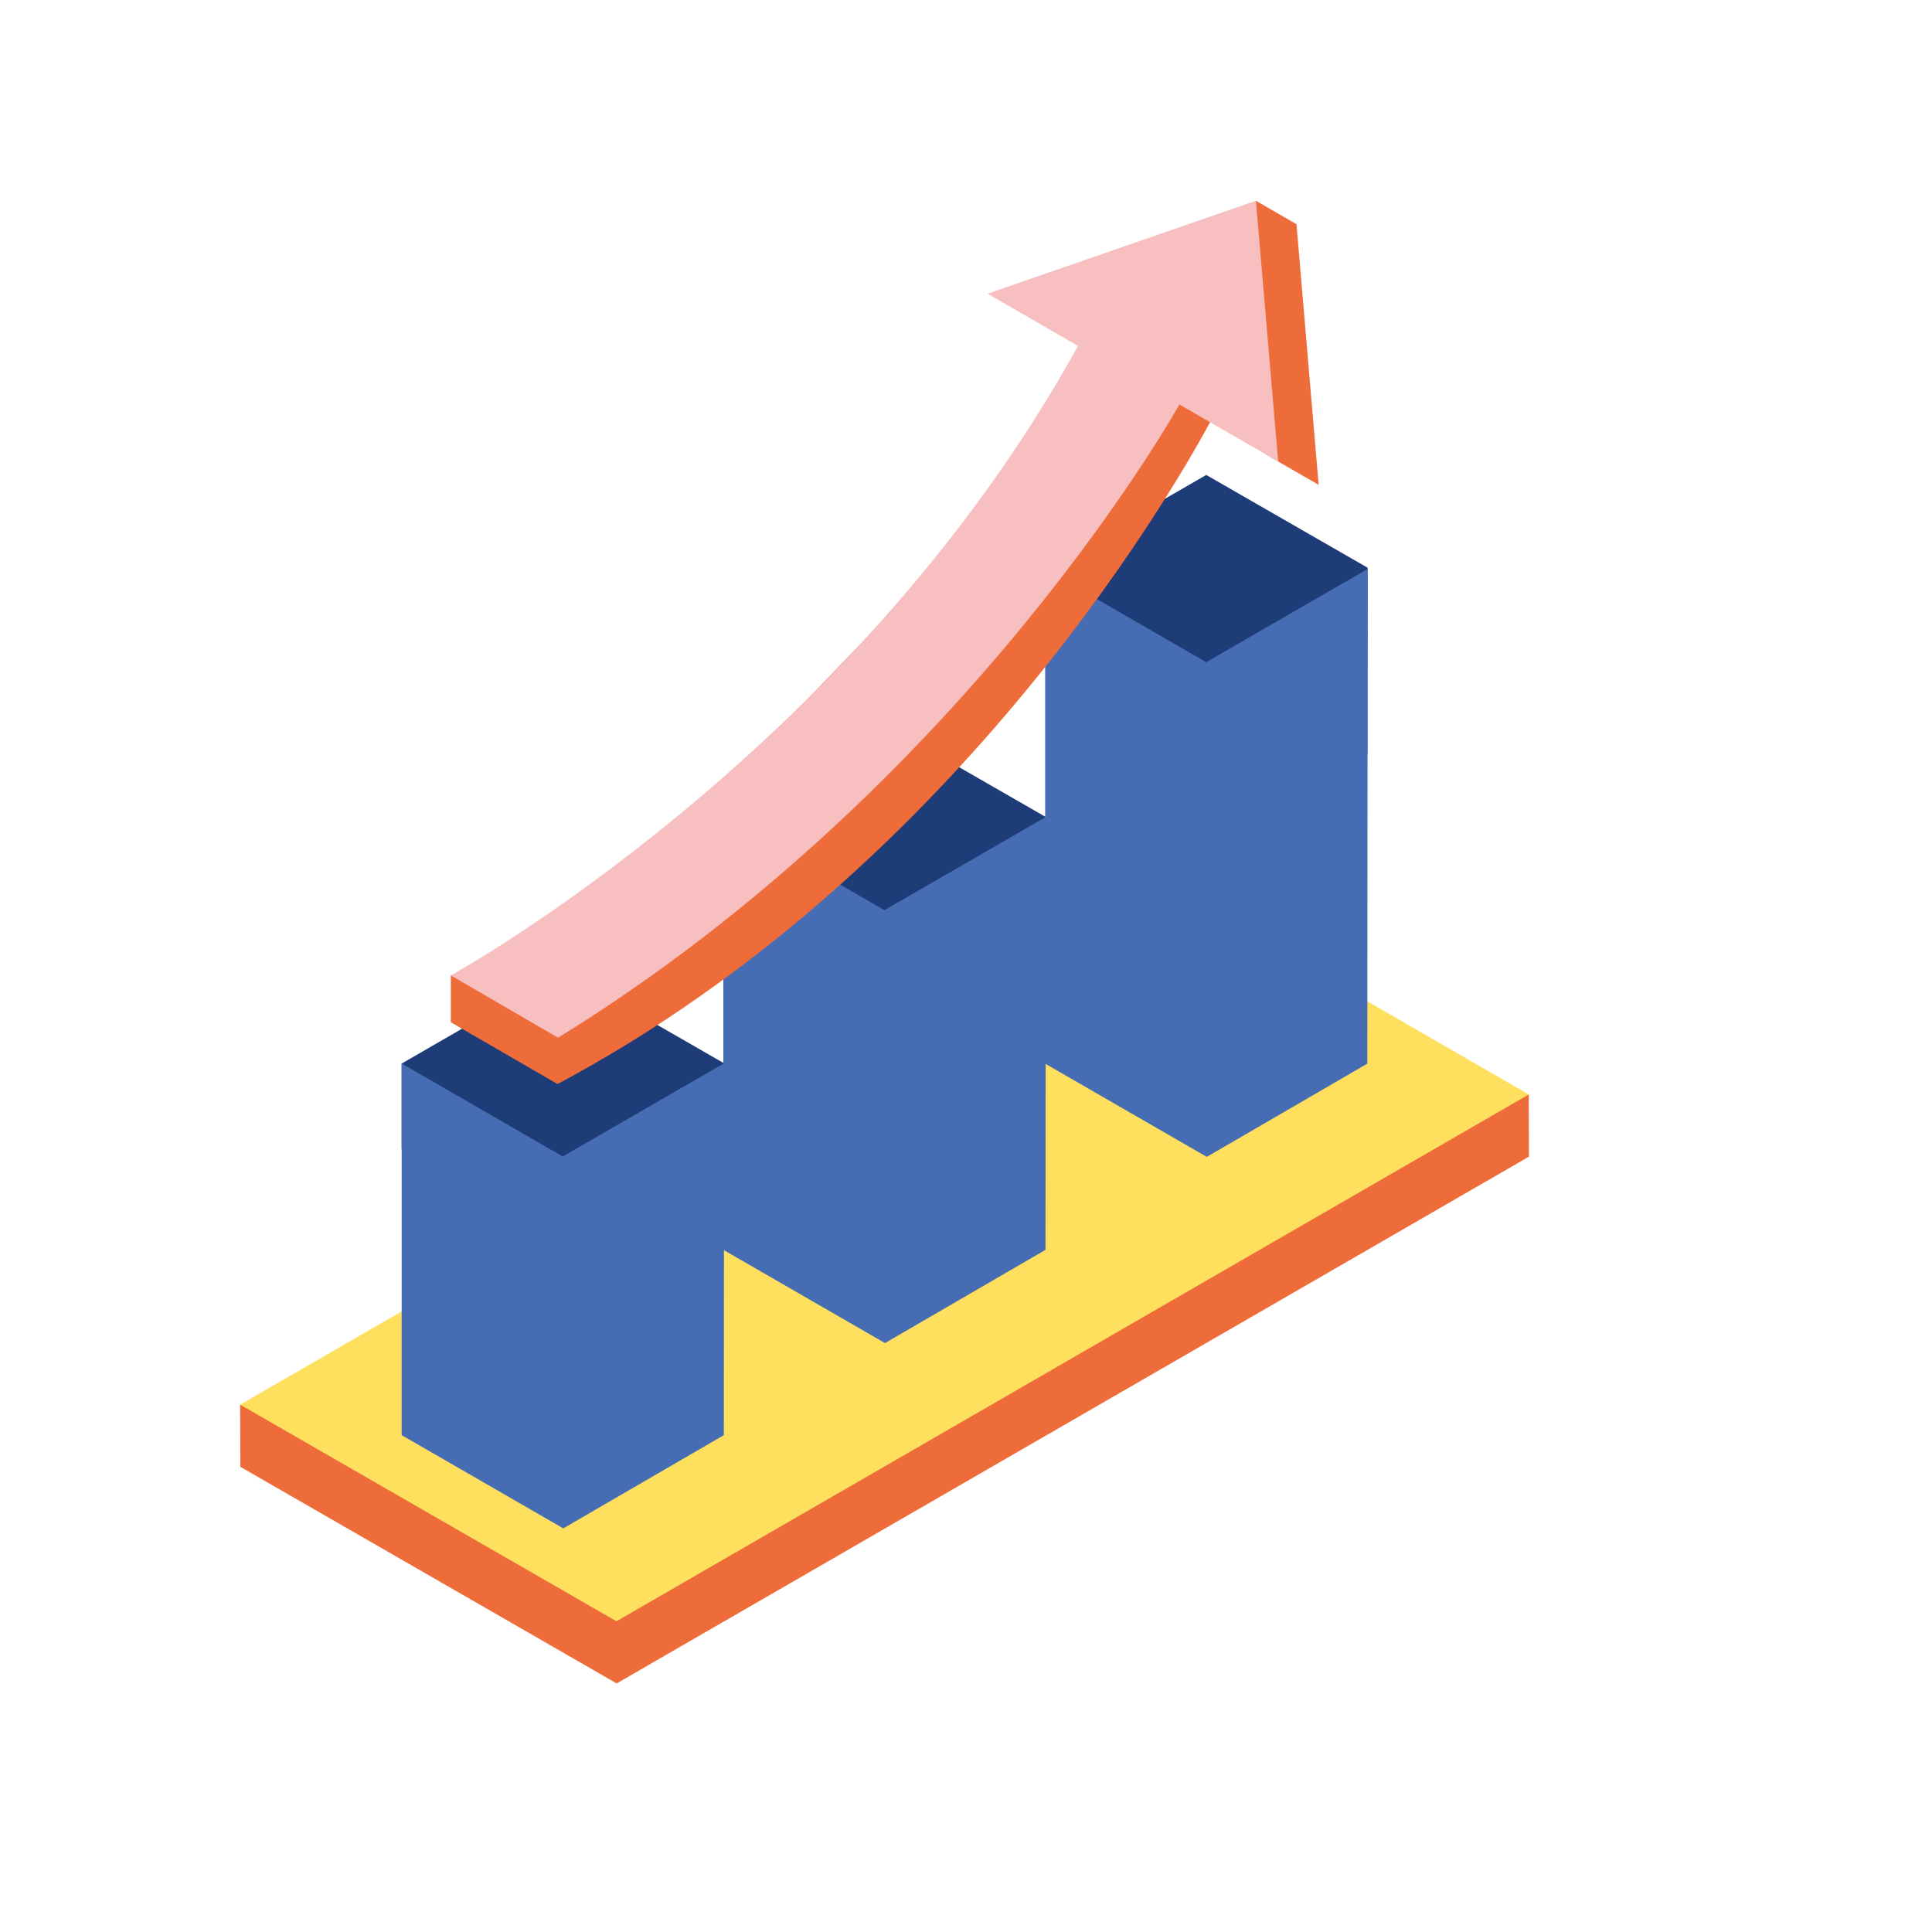
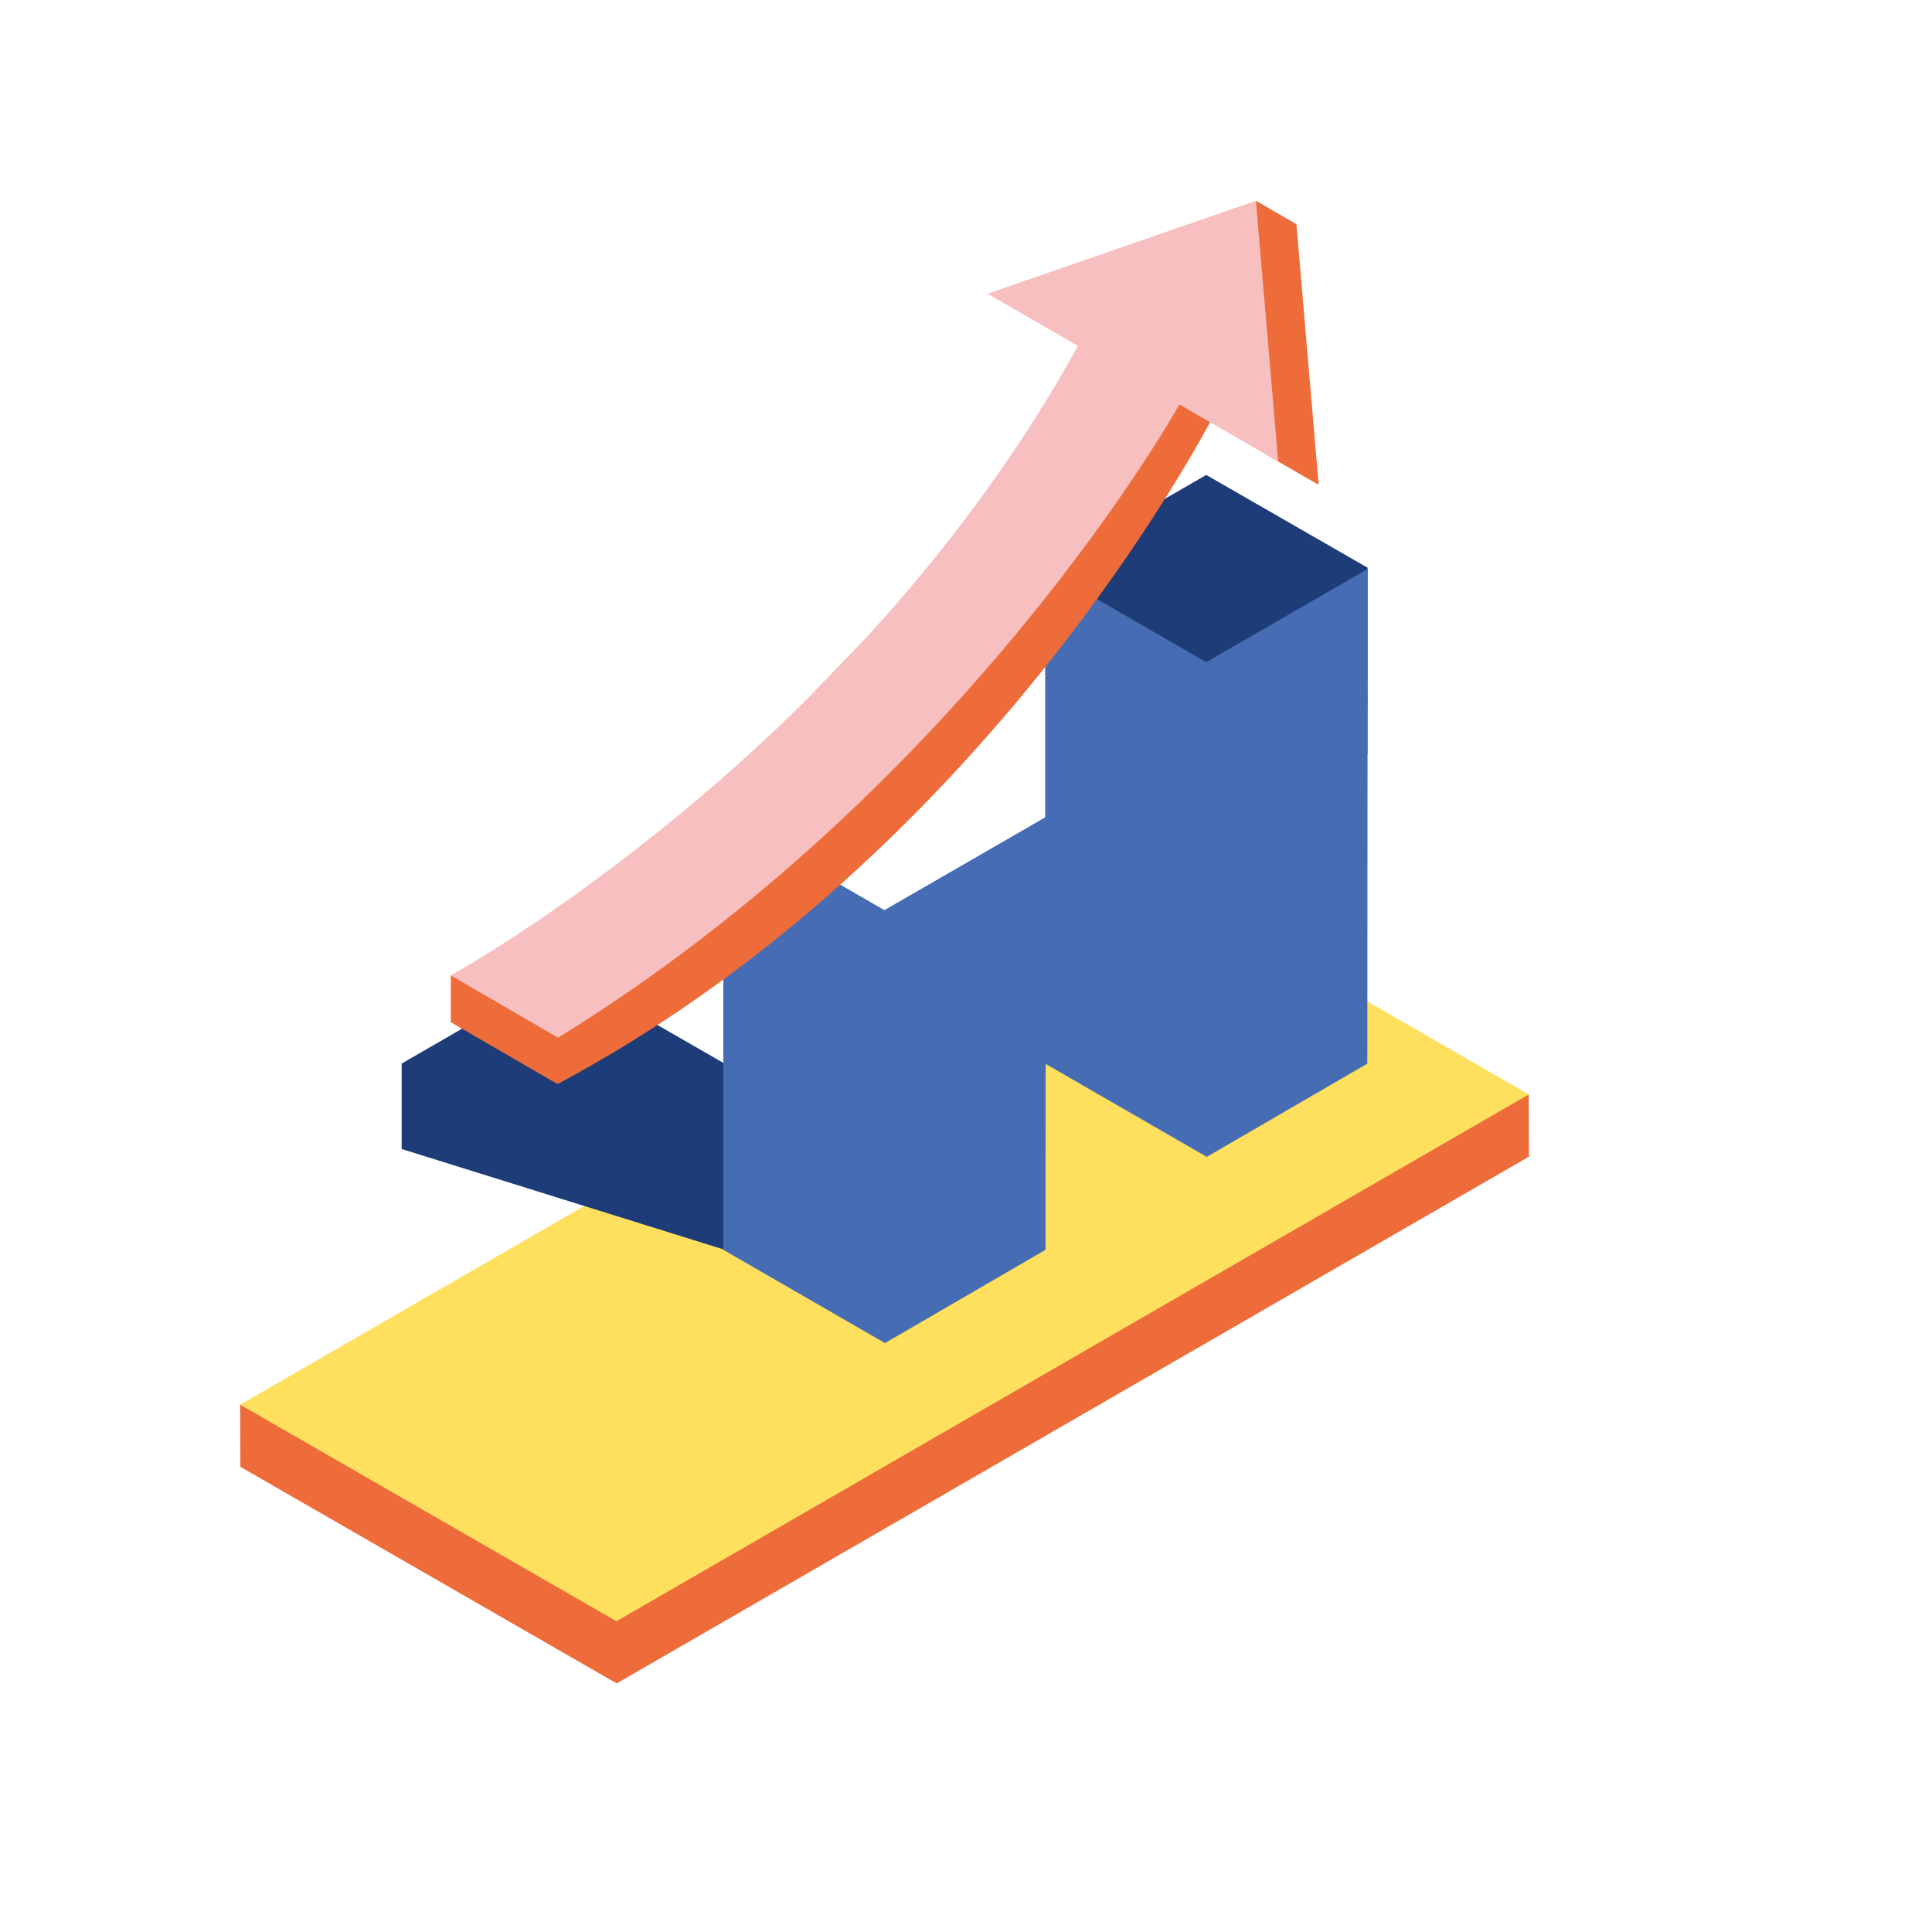
<svg xmlns="http://www.w3.org/2000/svg" width="365" height="365" viewBox="0 0 365 365" fill="none">
-   <path d="M288.855 218.518L116.506 318.038L45.412 277.117L45.367 265.372L288.814 206.773L288.855 218.518Z" fill="#ED6C3A" />
+   <path d="M288.855 218.518L116.506 318.038L45.412 277.117L45.367 265.372L288.814 206.773L288.855 218.518" fill="#ED6C3A" />
  <path d="M288.814 206.774L116.461 306.293L45.367 265.373L217.842 165.797L288.814 206.774Z" fill="#FFDF5E" />
  <path d="M75.883 217.077V200.932L106.316 183.359L136.797 200.883L136.773 236.069L75.883 217.077Z" fill="#1E3C77" />
-   <path d="M136.749 271.133L106.421 288.746L75.883 271.133V200.931L106.316 218.484L136.797 200.883L136.749 271.133Z" fill="#466DB4" />
-   <path d="M136.656 170.542V154.401L167.089 136.828L197.575 154.352L197.546 189.534L136.656 170.542Z" fill="#1E3C77" />
  <path d="M197.575 154.352L167.089 171.949L136.656 154.4V165.918V224.602V236.124L167.195 253.737L197.522 236.124L197.575 165.869L197.567 165.877L197.575 154.352Z" fill="#466DB4" />
  <path d="M197.453 123.44V107.295L227.886 89.727L258.368 107.251L258.343 142.433L197.453 123.44Z" fill="#1E3C77" />
  <path d="M258.359 119.026L258.368 107.5L227.886 125.101L197.453 107.549V119.07V119.225V130.742V177.75V189.272V189.426V200.948L227.991 218.561L258.319 200.948L258.368 130.694L258.359 130.702L258.368 119.176V119.022L258.359 119.026Z" fill="#466DB4" />
  <path d="M237.269 37.93L244.934 42.354L249.124 91.601L239.094 85.814L235.789 40.217L237.269 37.93Z" fill="#ED6C3A" />
  <path d="M85.176 193.128L105.328 204.804C182.246 163.823 223.864 88.755 229.181 78.701L230.446 76.677L216.941 65.18L103.827 182.726L85.172 184.275V193.124L85.176 193.128Z" fill="#ED6C3A" />
  <path d="M85.172 184.283L105.437 196.048C182.951 148.233 222.817 76.417 222.817 76.417L241.477 87.189L237.271 37.93L186.577 55.49L203.655 65.349C161.031 142.725 85.172 184.278 85.172 184.278V184.283Z" fill="#F7BFC0" />
</svg>